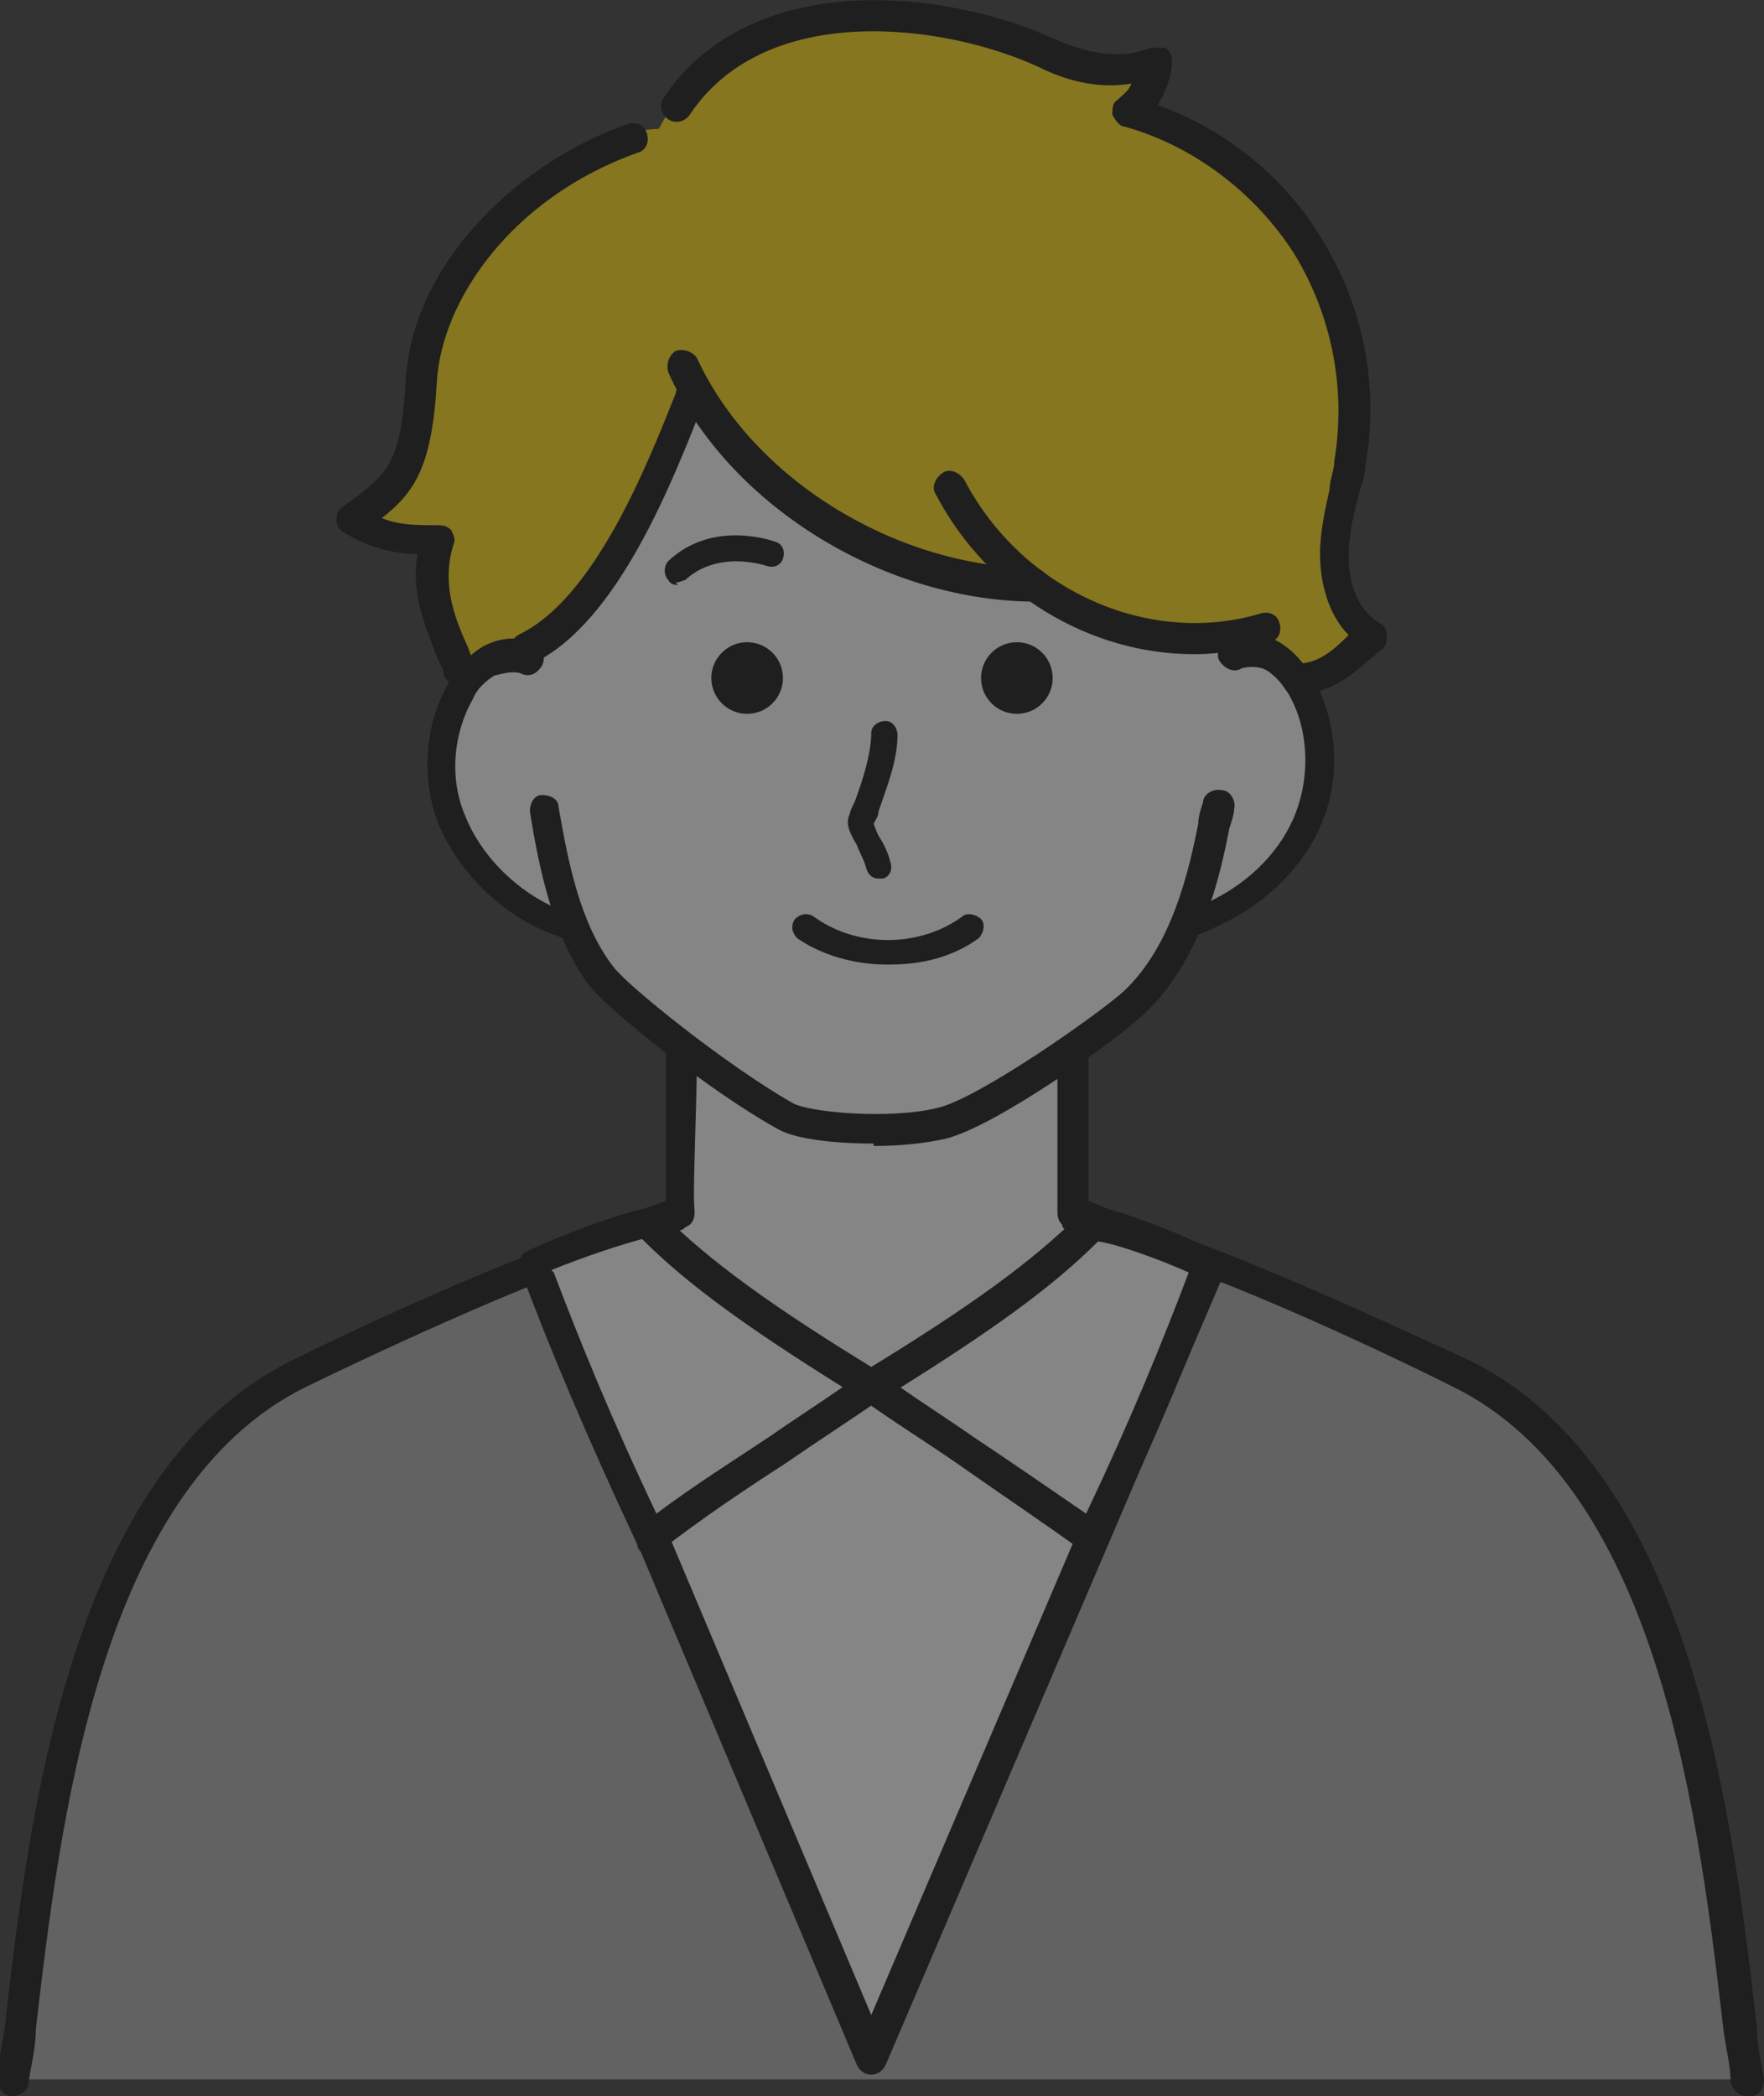
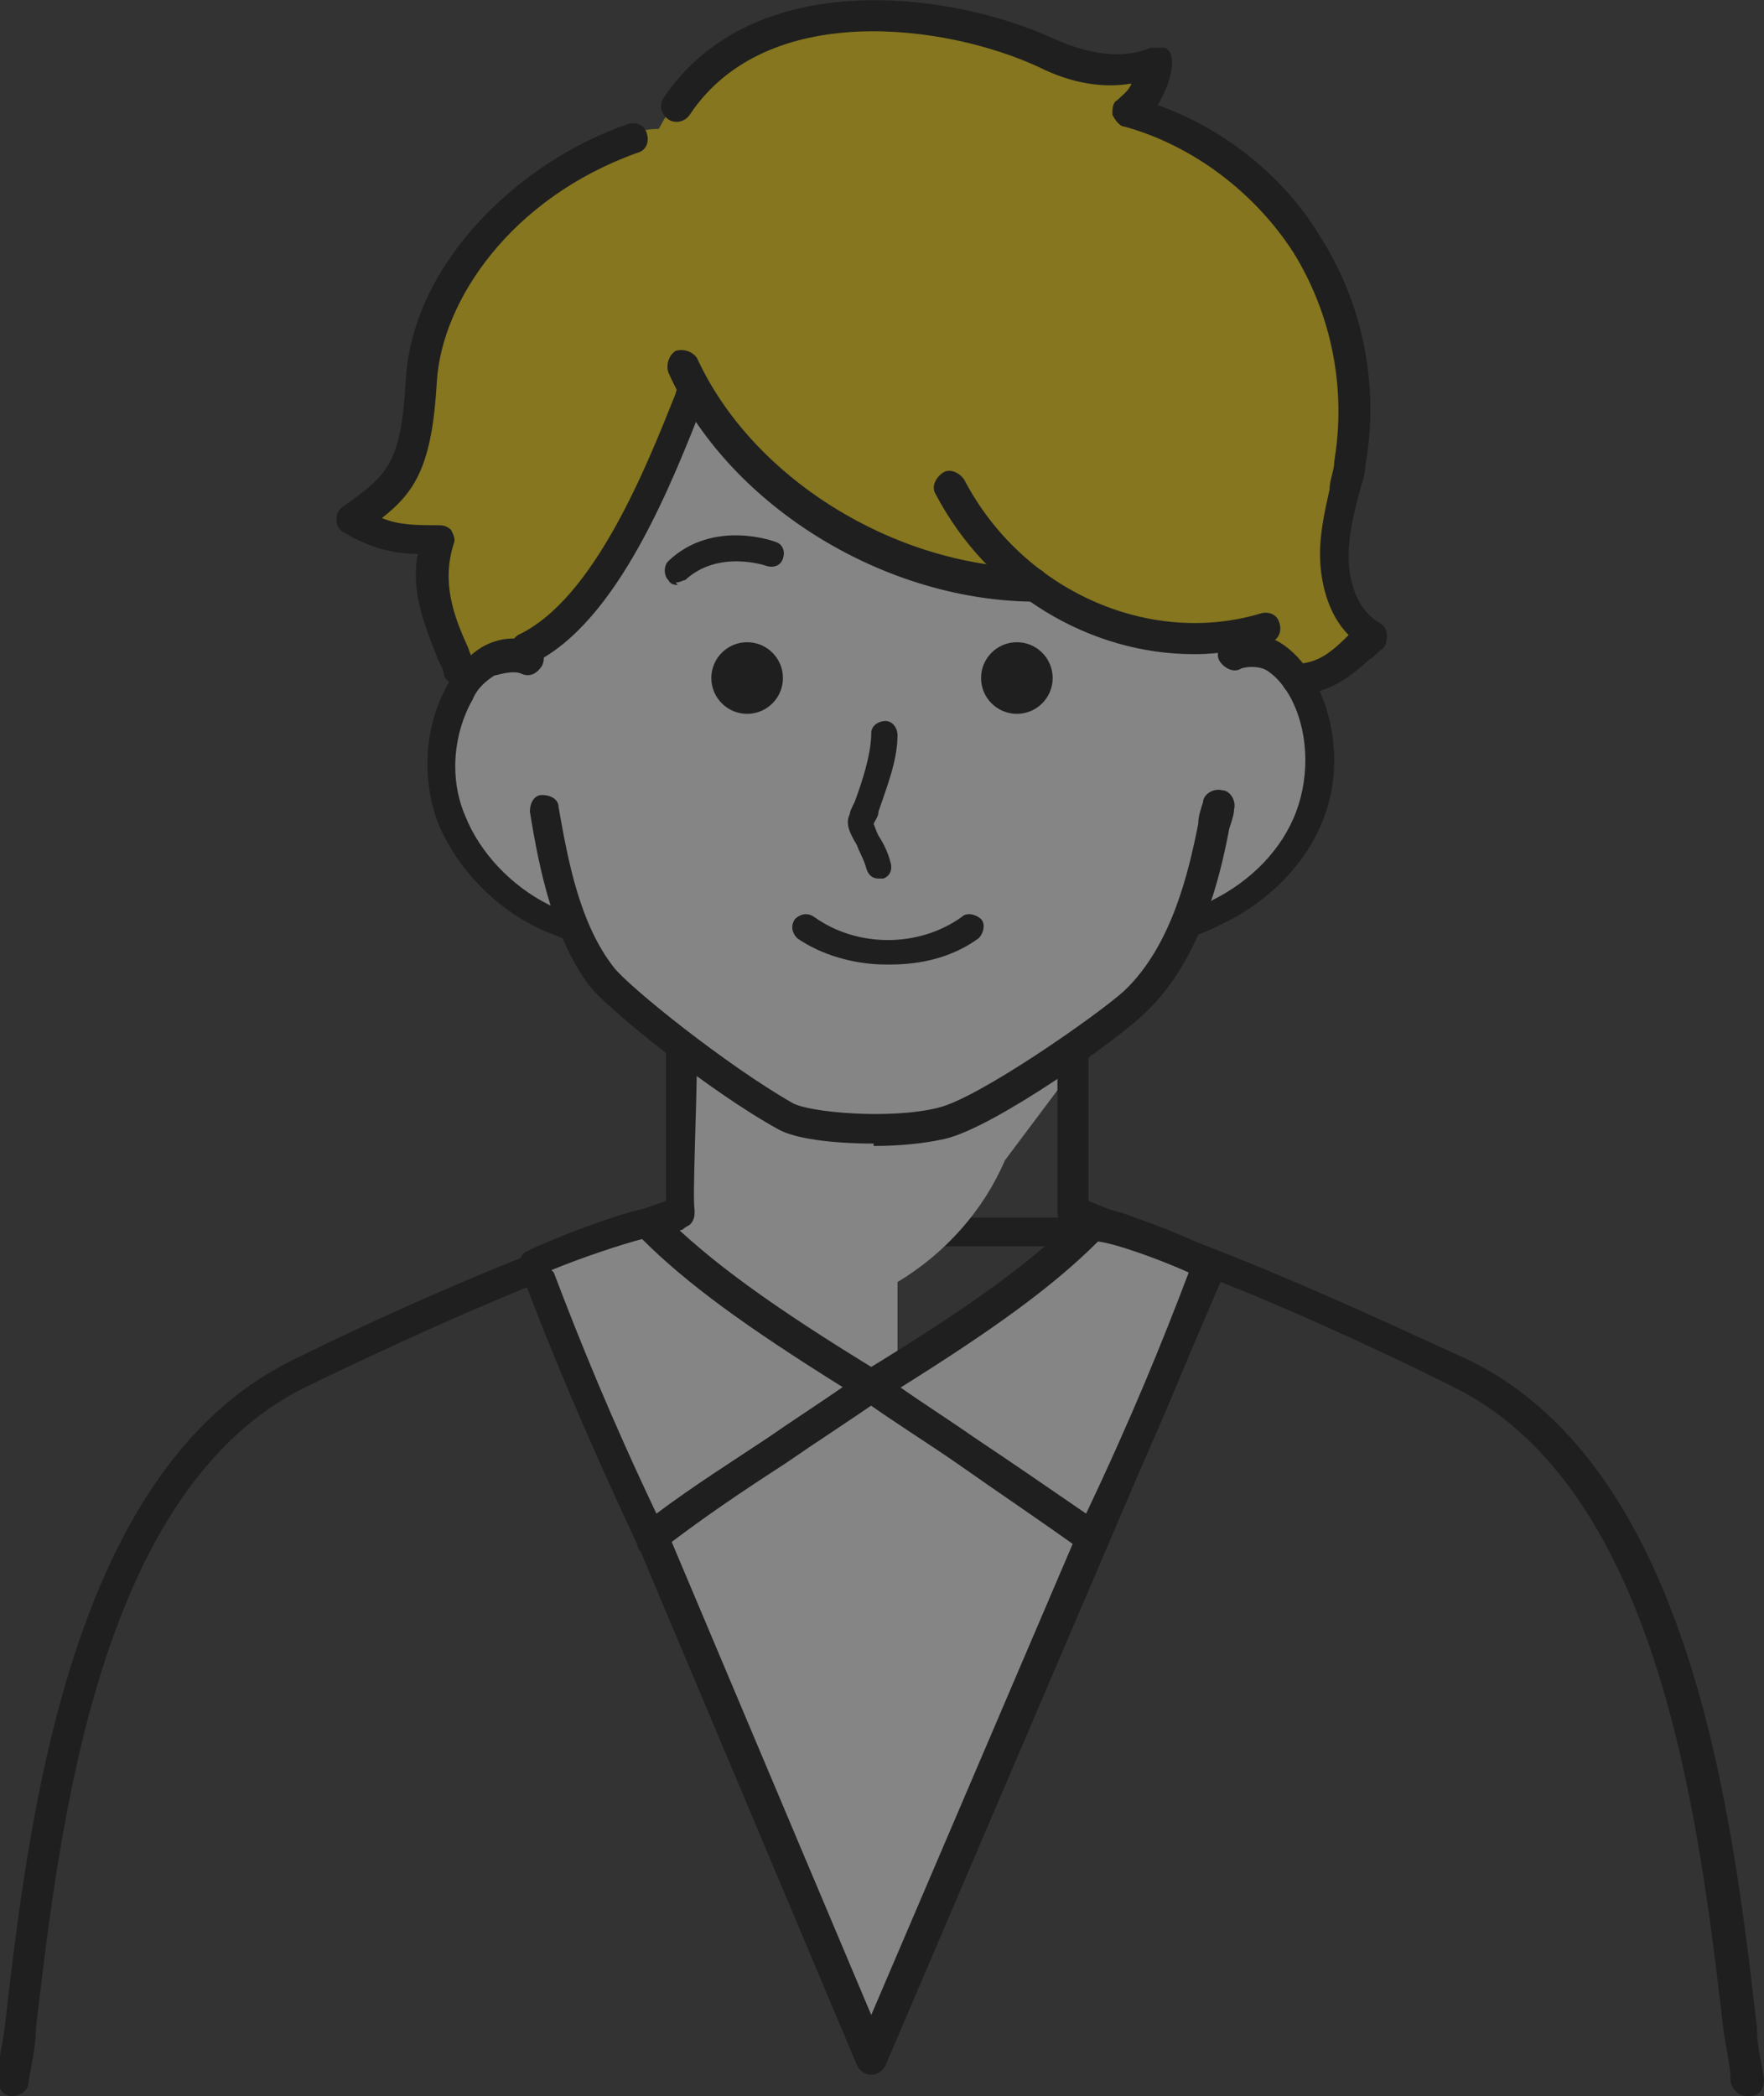
<svg xmlns="http://www.w3.org/2000/svg" id="_レイヤー_1" data-name="レイヤー 1" version="1.1" viewBox="0 0 73.9 87.8">
  <rect x="0" y="0" width="73.9" height="87.8" fill="#333333" stroke="none" />
  <defs>
    <style>.cls-1,.cls-4{fill:#000;stroke-width:0}.cls-4{fill:#fff}</style>
  </defs>
  <g opacity=".4">
-     <path d="M73.2 87.1c-1.1-8.5-2.1-24.8-11.9-29.7-3.7-1.8-10.7-5.1-14.4-6H27c-3.7 1-10.7 4.2-14.3 6-9.9 4.9-11 21.2-12 29.7" fill="#a8a8a8" stroke-width="0" />
    <path class="cls-1" d="M73.2 87.8c-.3 0-.6-.2-.7-.6 0-.7-.2-1.4-.3-2.2-1-8.5-2.6-22.6-11.3-26.9-3.6-1.8-10.5-5-14.2-5.9H26.9c-3.7 1-10.6 4.2-14.1 5.9C4.1 62.4 2.5 76.5 1.5 85c0 .8-.2 1.5-.3 2.2 0 .4-.4.6-.7.6-.4 0-.6-.4-.6-.7 0-.7.2-1.4.3-2.2 1-8.7 2.7-23.3 12-27.9 3.6-1.8 10.7-5 14.5-6H47c3.8 1 10.9 4.3 14.6 6 9.3 4.6 11 19.2 12 27.9 0 .8.2 1.5.3 2.2 0 .4-.2.7-.6.7z" />
-     <path class="cls-4" d="M49.6 38.6c7.7-2 7.1-12.4 1.9-11.1 0-1.3.7-1.9-1.7-5.8-1.1-1.8 1.1-4.5-.8-5.7-4.9-3.2-4.5-5.3-4.9-5.5-5.1-2.8-13.6.8-18.3 1.2-4.9.4-2.6 9.8-2.5 10.4 0 .5-.7 1.1-1.1 5.1-.5 0-4.1-.8-3.8 5.8 0 2.6 2.4 4.7 5.4 5.4.9 2.1 2.5 4 4.4 5.3v6.9c-1.9.5-3.8 1.1-5.7 1.9 1.8 1.4 7.7 7.8 13.8 8.2h1.3c4.4-.4 10.7-6.4 13-8.2-1.9-.8-3.8-1.5-5.7-2v-7c2-1.2 3.6-3 4.5-5.1z" />
+     <path class="cls-4" d="M49.6 38.6c7.7-2 7.1-12.4 1.9-11.1 0-1.3.7-1.9-1.7-5.8-1.1-1.8 1.1-4.5-.8-5.7-4.9-3.2-4.5-5.3-4.9-5.5-5.1-2.8-13.6.8-18.3 1.2-4.9.4-2.6 9.8-2.5 10.4 0 .5-.7 1.1-1.1 5.1-.5 0-4.1-.8-3.8 5.8 0 2.6 2.4 4.7 5.4 5.4.9 2.1 2.5 4 4.4 5.3v6.9c-1.9.5-3.8 1.1-5.7 1.9 1.8 1.4 7.7 7.8 13.8 8.2h1.3v-7c2-1.2 3.6-3 4.5-5.1z" />
    <path class="cls-1" d="M37.1 61.5h-.7c-4.5-.5-8.7-3.9-12.4-6.8l-1.5-1.2c-.2-.1-.3-.4-.2-.6s.2-.4.4-.5c1.9-.9 3.2-1.4 5.2-2.1v-6.4c0-.4.3-.6.7-.6.4 0 .6.3.6.7 0 2.3-.2 6.1-.1 6.7 0 .2 0 .4-.2.6 0 0-.2.1-.3.2-1.8.6-3 1.1-4.6 1.7.2.2.4.3.6.5 3.6 2.9 7.6 6.1 11.8 6.6h1.2c3.9-.4 7.3-3.2 10.6-5.9.4-.4.9-.7 1.3-1.1-1.1-.5-2-.8-2.9-1.1-.6-.2-1.2-.4-1.9-.7 0 0-.2 0-.2-.2-.2-.2-.2-.4-.2-.6v-6.5c0-.4.3-.6.6-.7.4 0 .6.3.7.6v6.2c.5.2.9.4 1.4.5 1.1.4 2.3.8 3.9 1.6.2 0 .3.3.4.5 0 .2 0 .4-.2.6-.7.5-1.4 1.1-2.1 1.7-3.3 2.7-7 5.8-11.3 6.2H37z" />
    <path class="cls-1" d="M36.6 47.9c-1.7 0-3.3-.2-4-.6-2.9-1.6-7.1-5-7.9-6-1.5-2-2.1-4.8-2.5-7.3 0-.4.2-.7.5-.7.4 0 .7.2.7.5.4 2.3.9 4.9 2.3 6.7.6.8 4.7 4.1 7.5 5.7.7.4 4.1.7 6.1.2 1.7-.4 6.7-3.9 7.8-4.9 2-1.9 2.7-5 3.1-7 0-.3.1-.6.2-.9 0-.3.4-.6.8-.5.3 0 .6.4.5.8 0 .2-.1.5-.2.8-.4 2.1-1.2 5.5-3.5 7.7-1.1 1.1-6.3 4.8-8.4 5.3-.9.2-1.9.3-3 .3z" />
    <path d="M54.3 28.4c1.5-.1 2.2-1 3.2-1.8-1.1-.6-1.6-2.1-1.6-3.4 0-1.3.4-2.6.6-3.8.5-3.1-.1-6.4-1.8-9.1-1.7-2.7-4.4-4.7-7.5-5.6.6-.5 1.1-1.3 1.1-2.2-1.4.7-3.2.3-4.6-.4C39.3.1 31-1.1 27.6 5.4c-1.4 0-2.7.9-3.9 1.7-2.3 1.5-4.7 3.3-5.6 5.9-.6 1.5-.5 3.2-.9 4.8s-1.2 3.3-2.8 3.7c1.1.8 2.5 1.3 3.9 1-.5 1.9-.3 4.1.7 5.8.6-.9 1.9-1.4 3-1 3.4-2.6 5.4-6.7 7.2-10.6 3.6 5.3 8.5 8 13.5 7.6 2.5 1.9 5.6 3 8.7 2.6.5-.4 2.7 1.2 2.8 1.5z" fill="#ffd900" stroke-width="0" />
    <path class="cls-1" d="M43.2 25.2c-6.4-.1-12.8-4.2-15.2-9.6-.1-.3 0-.7.3-.9.3-.1.7 0 .9.3 2.3 5 8.2 8.7 14.1 8.8.4 0 .6.3.6.7 0 .4-.3.6-.6.6z" />
    <path class="cls-1" d="M50 27.4c-4.3 0-8.6-2.5-10.8-6.7-.2-.3 0-.7.3-.9.3-.2.7 0 .9.3 2.4 4.6 7.7 7 12.4 5.6.3-.1.7 0 .8.4.1.3 0 .7-.4.8-1 .3-2.1.5-3.1.5zm-28 .5c-.2 0-.5-.1-.6-.4-.1-.3 0-.7.3-.9 3.2-1.5 5.4-7.1 6.6-10.1.1-.5.5-.6.8-.5.3.1.5.5.4.8-1.3 3.3-3.6 9.3-7.2 11H22zm-2.8.8c-.3 0-.5-.2-.6-.4 0-.3-.2-.5-.3-.8-.5-1.3-1.1-2.7-.8-4.3-1.1 0-2.1-.3-3.1-.9-.2-.1-.3-.3-.3-.5s0-.4.3-.6c1.8-1.3 2.4-1.7 2.6-5.3.3-5 4.9-9.2 9.3-10.7.3-.1.7 0 .8.4.1.3 0 .7-.4.8-5.3 1.9-8.2 6.2-8.4 9.6-.2 3.5-.9 4.6-2.3 5.7.7.3 1.5.3 2.3.3.2 0 .4 0 .6.2.1.2.2.4.1.6-.5 1.6 0 3 .6 4.3.1.3.2.5.3.8.1.3 0 .7-.4.8h-.2z" />
    <path class="cls-1" d="M54.3 29.1c-.3 0-.6-.3-.6-.6 0-.4.2-.7.6-.7.9 0 1.5-.5 2.2-1.2-.9-.9-1.2-2.3-1.2-3.4 0-.9.2-1.8.4-2.7 0-.4.2-.8.2-1.2.5-3-.1-6.1-1.7-8.7-1.6-2.5-4.2-4.5-7.1-5.3-.2 0-.4-.3-.5-.5 0-.2 0-.5.2-.6.2-.2.5-.4.6-.7-1.2.2-2.5 0-3.9-.7C39.6 1 32.1 0 28.9 4.8c-.2.3-.6.4-.9.2-.3-.2-.4-.6-.2-.9 3.7-5.5 11.9-4.5 16.3-2.5 1.1.5 2.7 1 4.1.4h.6c.2.1.3.3.3.6 0 .6-.3 1.3-.6 1.8 2.8 1 5.3 3 6.8 5.5 1.8 2.8 2.5 6.3 1.9 9.6 0 .4-.2.9-.3 1.3-.2.8-.4 1.6-.4 2.5 0 1 .3 2.2 1.3 2.8.2.1.3.3.3.5s0 .4-.2.6c-.2.1-.3.3-.5.4-.8.7-1.6 1.4-3 1.5zM24 39.4h-.2c-.4-.2-.8-.3-1.2-.5-1.9-.9-3.4-2.5-4.2-4.3-.8-2-.6-4.3.4-6 .4-.7.9-1.2 1.4-1.5.7-.4 1.6-.5 2.2-.1.3.2.5.5.3.9-.2.3-.5.5-.9.3-.3-.1-.7 0-1.1.1-.3.2-.7.5-.9 1-.8 1.4-1 3.3-.3 4.9.6 1.5 1.9 2.9 3.5 3.7.4.2.8.3 1.1.5.3.1.5.5.4.8 0 .3-.3.4-.6.4z" />
    <path class="cls-1" d="M49.9 39.4c-.3 0-.5-.2-.6-.4-.1-.3 0-.7.4-.8.4-.1.8-.3 1.1-.5 1.6-.8 2.9-2.1 3.5-3.7.6-1.6.5-3.5-.3-4.9-.3-.5-.6-.8-.9-1-.3-.2-.8-.2-1.1-.1-.3.2-.7 0-.9-.3-.2-.3 0-.7.3-.9.7-.3 1.5-.3 2.2.1.5.3 1 .8 1.4 1.5 1 1.7 1.2 4.1.4 6-.7 1.8-2.3 3.4-4.2 4.3-.4.2-.8.4-1.2.5h-.2zM28.4 24.5c-.1 0-.3 0-.4-.2-.2-.2-.2-.6 0-.8 1.9-1.8 4.5-.8 4.5-.8.3.1.4.4.3.7s-.4.4-.7.3c0 0-2-.7-3.4.6-.1 0-.2.1-.4.1zm8.4 12.3c-.2 0-.4-.1-.5-.4-.1-.4-.3-.7-.4-1-.3-.5-.5-.9-.3-1.3 0-.1.1-.3.2-.5.3-.8.7-2 .7-2.9 0-.3.3-.5.6-.5s.5.3.5.6c0 1.1-.5 2.3-.8 3.2 0 .2-.1.3-.2.5 0 0 .1.3.2.5.2.3.4.7.5 1.1.1.3 0 .6-.3.7h-.2zm.3 3.6c-1.3 0-2.7-.4-3.7-1.1-.2-.2-.3-.5-.1-.8.2-.2.5-.3.8-.1 1.8 1.3 4.4 1.3 6.2 0 .2-.2.6-.1.8.1.2.2.1.6-.1.8-1.1.8-2.4 1.1-3.7 1.1z" />
    <circle class="cls-1" cx="42.6" cy="28.4" r="1.5" />
    <circle class="cls-1" cx="31.3" cy="28.4" r="1.5" />
    <path class="cls-4" d="M22.6 53.2l13.9 4.9 14.2-5.2-14.2 33.3-13.9-33z" />
    <path class="cls-1" d="M36.5 86.9c-.3 0-.5-.2-.6-.4L22 53.5c-.1-.2 0-.5.1-.7.2-.2.5-.3.7-.2l13.7 4.8 14-5c.2 0 .5 0 .7.2s.2.5.1.7L37.1 86.5c-.1.2-.3.4-.6.4zM23.8 54.3l12.7 30.1 13-30.4-12.8 4.6h-.4l-12.5-4.4z" />
    <path class="cls-4" d="M45.9 51.2c.8 0 3.8 1.2 4.8 1.7-1.3 3.5-2.8 7-4.9 11.5-3.1-2.4-6.2-4.2-9.3-6.4 4.5-2.7 7.2-4.6 9.4-6.8z" />
    <path class="cls-1" d="M45.8 65.1c-.1 0-.3 0-.4-.1-1.8-1.3-3.6-2.5-5.3-3.7-1.3-.9-2.6-1.7-4-2.7-.2-.1-.3-.3-.3-.6s.1-.4.3-.5c4.6-2.8 7.2-4.7 9.2-6.7.1-.1.3-.2.5-.2 1 0 4.1 1.3 5.1 1.8.3.2.4.5.3.8-1.2 3.2-2.7 6.9-4.9 11.5 0 .2-.2.3-.4.4h-.2zm-8.1-7c1 .7 2.1 1.4 3.1 2.1 1.5 1 3.1 2.1 4.7 3.2 1.9-4 3.2-7.2 4.3-10.1-1.1-.5-3-1.2-3.8-1.3-1.9 1.9-4.4 3.7-8.4 6.2z" />
    <path class="cls-4" d="M27.2 51.2c-.8 0-3.8 1.2-4.8 1.7 1.3 3.5 2.8 7 4.9 11.5 3.1-2.4 6.2-4.2 9.3-6.4-4.5-2.7-7.2-4.6-9.4-6.8z" />
    <path class="cls-1" d="M27.3 65.1h-.2c-.2 0-.4-.2-.4-.4-2.2-4.7-3.7-8.3-4.9-11.5-.1-.3 0-.7.3-.8 1-.5 4.1-1.7 5.1-1.8.2 0 .4 0 .5.2 2 2 4.6 3.9 9.2 6.7.2.1.3.3.3.5s0 .4-.3.6c-1.3.9-2.7 1.8-4 2.7-1.7 1.1-3.5 2.3-5.3 3.7-.1 0-.3.1-.4.1zm-4.1-11.8c1.1 2.9 2.4 6.1 4.3 10.1 1.6-1.2 3.2-2.2 4.7-3.2 1-.7 2.1-1.4 3.1-2.1-4-2.5-6.5-4.3-8.4-6.2-.8.2-2.6.8-3.8 1.3z" />
  </g>
</svg>